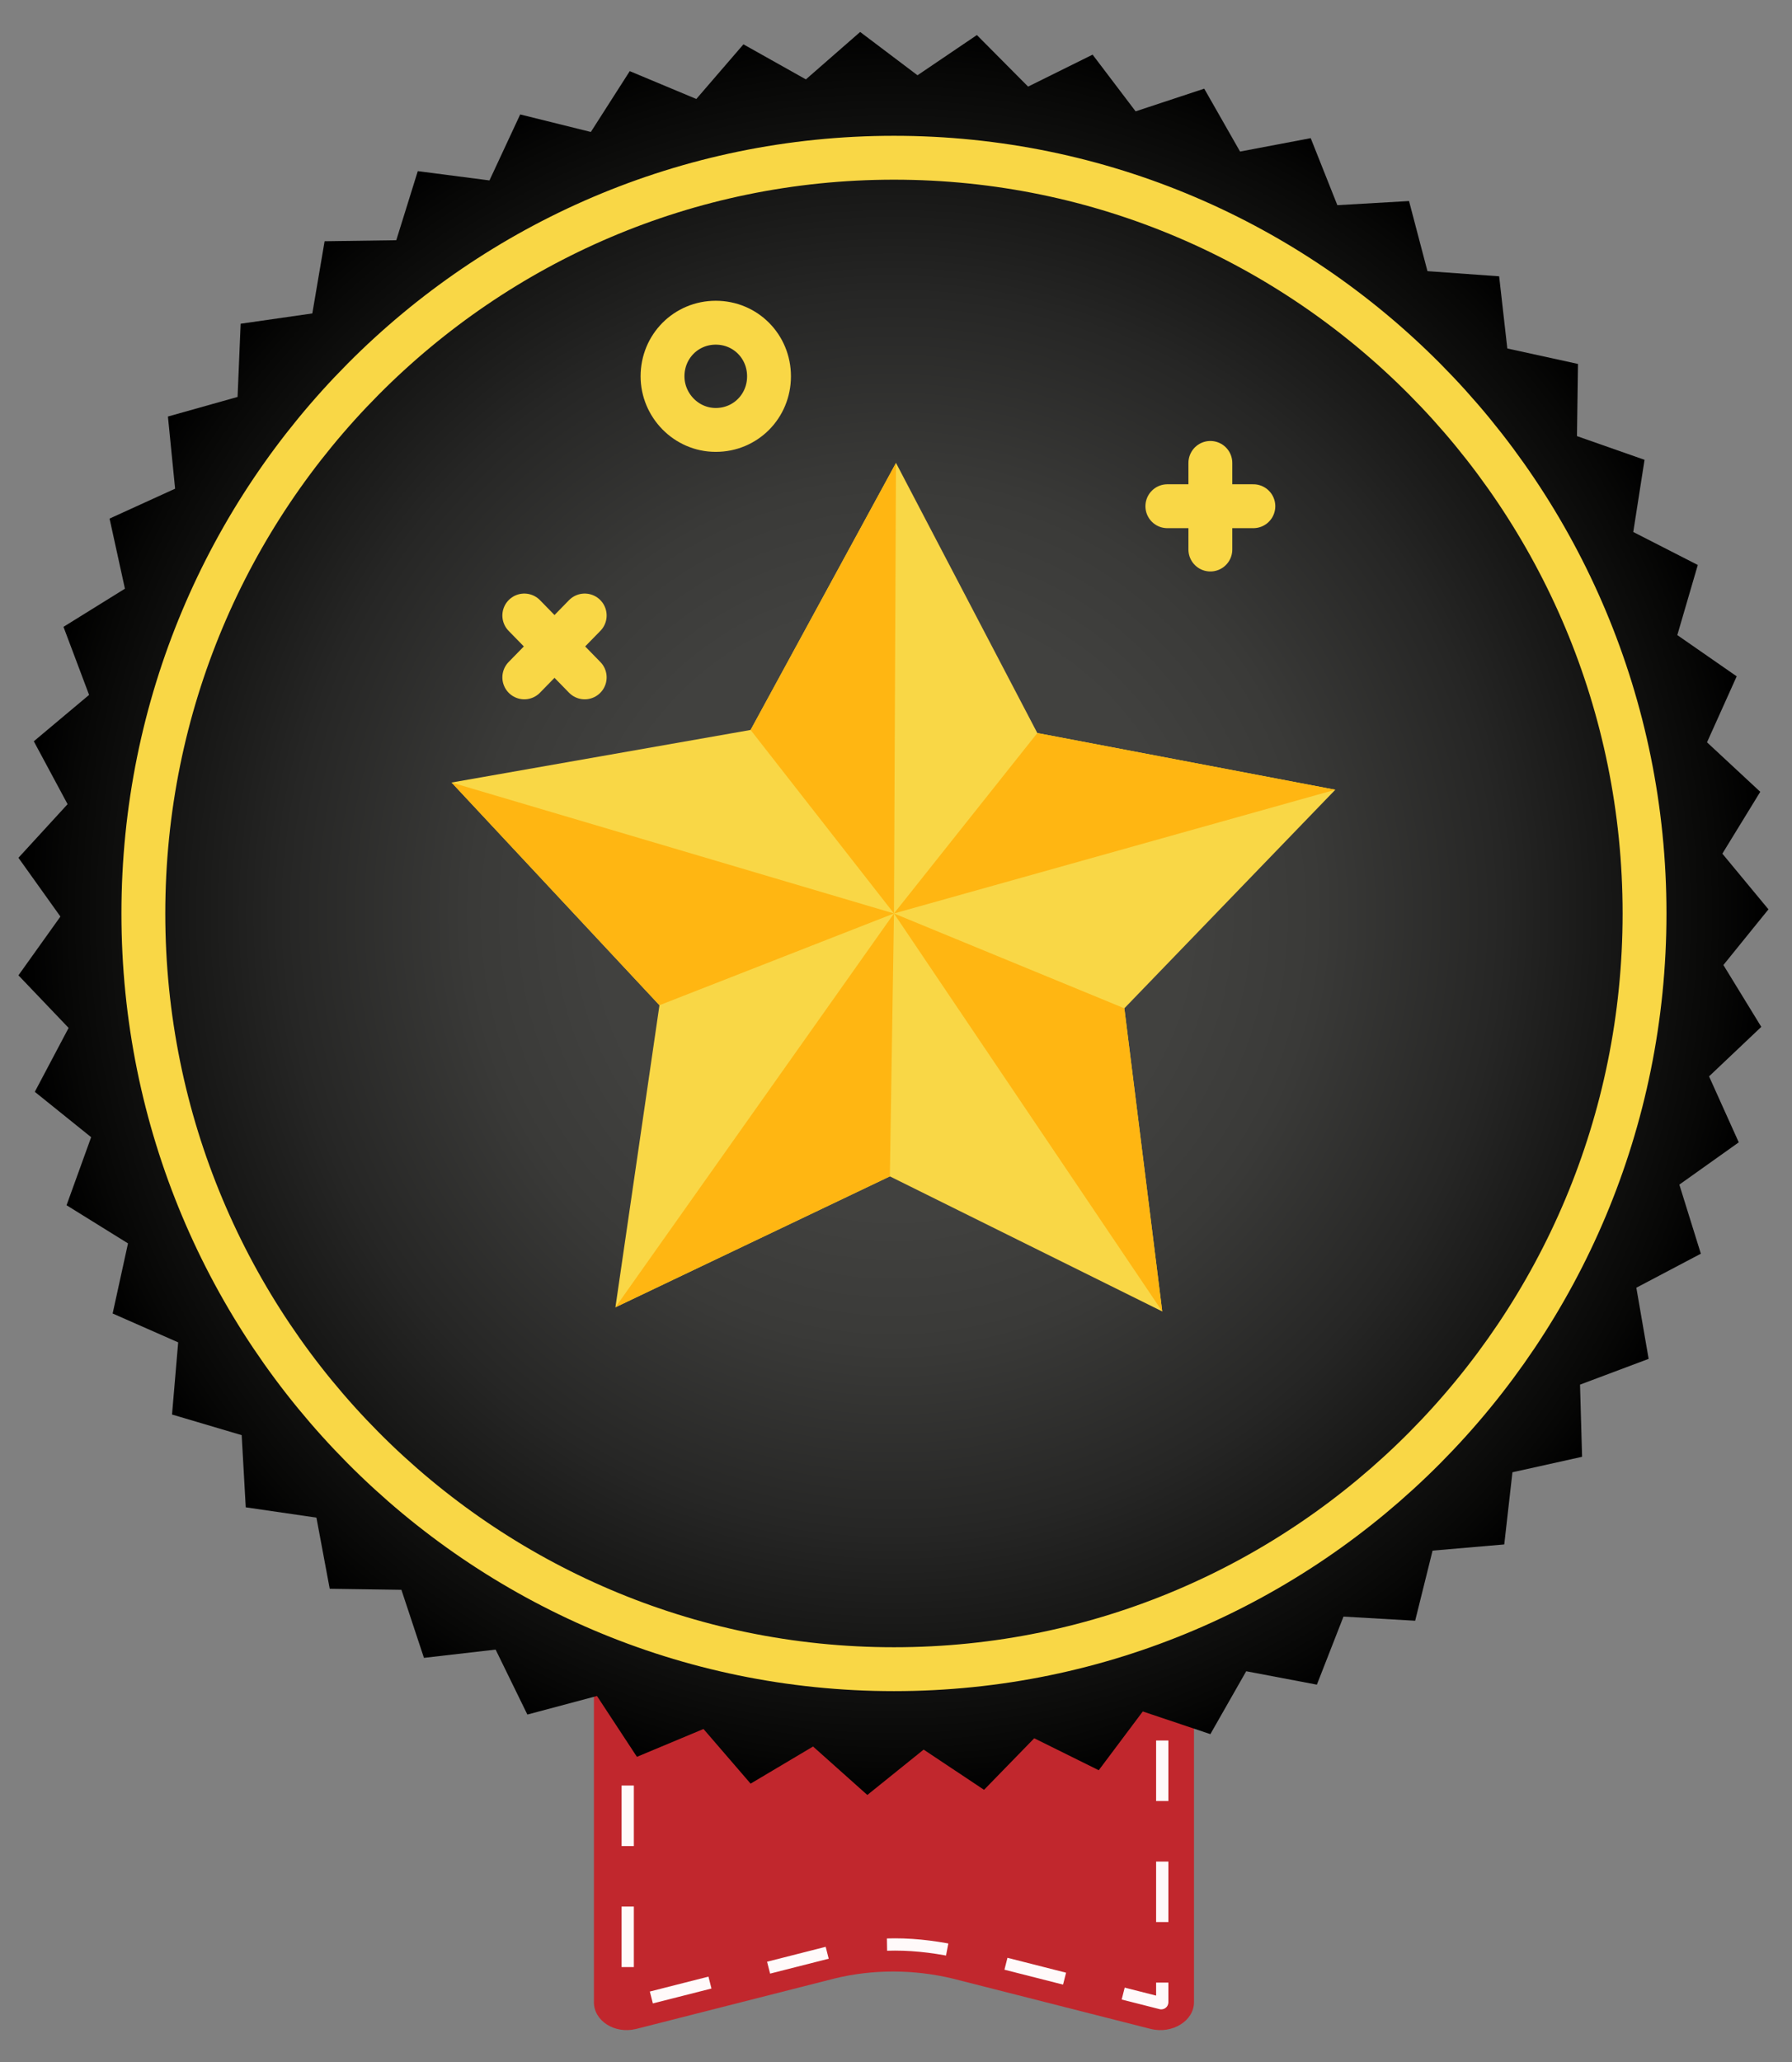
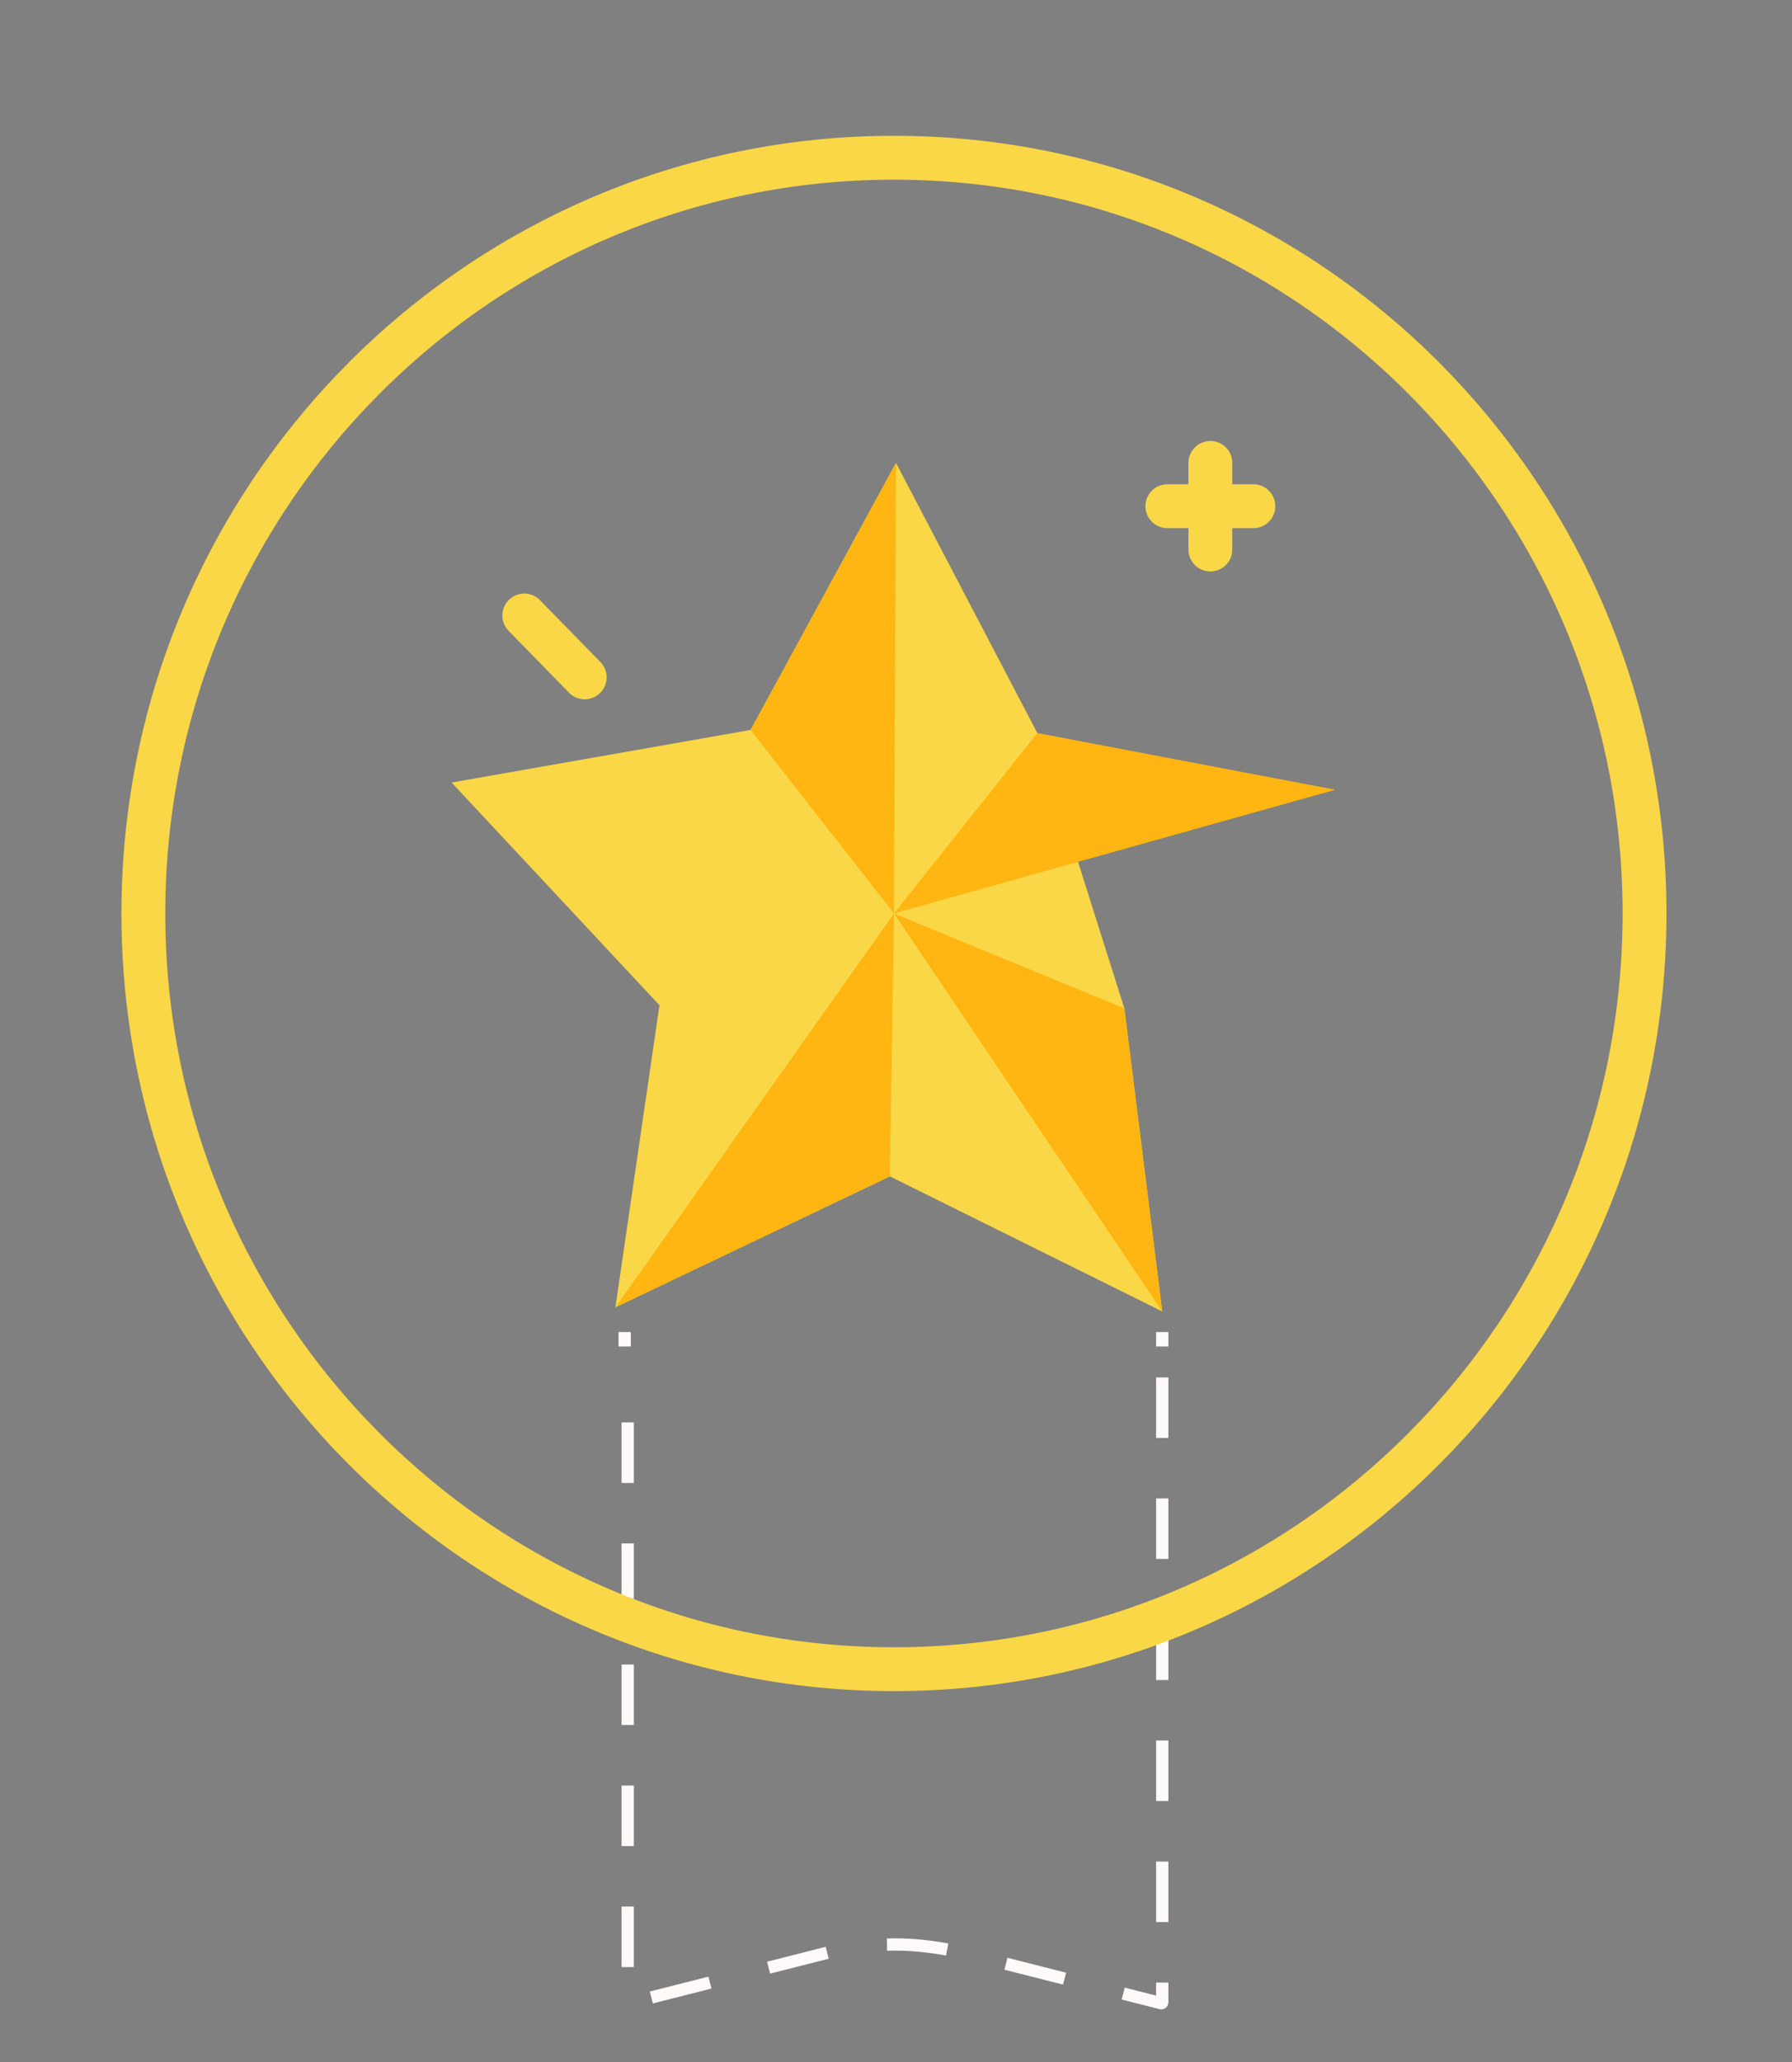
<svg xmlns="http://www.w3.org/2000/svg" width="80" height="92" viewBox="0 0 80 92" fill="none">
  <rect x="0" y="0" width="80" height="92" fill="#808080" stroke="none" />
-   <path d="M51.383 90.528L42.514 88.274C40.777 87.86 38.949 87.86 37.257 88.274L28.389 90.528C27.429 90.758 26.514 90.16 26.514 89.332V59.248H53.303V89.332C53.303 90.16 52.343 90.758 51.383 90.528Z" fill="#C1272D" />
  <path d="M51.886 59.432V60.076" stroke="#FFFAFA" stroke-width="0.548" stroke-miterlimit="10" />
  <path d="M51.886 61.456V89.332C51.886 89.378 51.84 89.378 51.84 89.378L42.971 87.124C41.966 86.894 40.96 86.756 39.954 86.756C38.903 86.756 37.897 86.894 36.937 87.124L28.069 89.378H28.023C28.023 89.378 28.023 89.378 28.023 89.332V60.766" stroke="#FFFAFA" stroke-width="0.548" stroke-miterlimit="10" stroke-dasharray="2.7 2.7" />
  <path d="M27.886 60.076V59.432" stroke="#FFFAFA" stroke-width="0.548" stroke-miterlimit="10" />
-   <path d="M18.651 7.636L21.851 8.05L23.223 5.106L26.377 5.888L28.114 3.174L31.086 4.416L33.189 1.978L35.977 3.542L38.4 1.426L40.96 3.358L43.611 1.564L45.897 3.864L48.777 2.438L50.697 4.968L53.76 3.956L55.36 6.762L58.514 6.164L59.703 9.154L62.903 8.97L63.726 12.098L66.926 12.328L67.291 15.548L70.446 16.238L70.4 19.458L73.417 20.516L72.914 23.736L75.794 25.208L74.88 28.336L77.531 30.176L76.206 33.12L78.583 35.328L76.891 38.088L78.949 40.572L76.937 43.056L78.629 45.816L76.297 48.024L77.623 50.968L74.971 52.854L75.931 55.936L73.051 57.454L73.6 60.628L70.537 61.778L70.629 64.998L67.52 65.688L67.154 68.908L63.954 69.184L63.177 72.312L59.977 72.128L58.789 75.164L55.634 74.566L54.034 77.372L51.017 76.36L49.051 78.982L46.171 77.556L43.931 79.856L41.234 78.062L38.72 80.086L36.297 77.924L33.509 79.58L31.406 77.142L28.434 78.384L26.651 75.67L23.543 76.498L22.126 73.6L18.926 73.968L17.92 70.932L14.72 70.886L14.126 67.712L10.971 67.252L10.789 64.032L7.68 63.112L7.954 59.892L5.029 58.604L5.714 55.476L2.971 53.774L4.069 50.738L1.554 48.714L3.063 45.862L0.823 43.516L2.697 40.894L0.823 38.272L3.017 35.88L1.509 33.074L3.977 31.004L2.834 27.968L5.577 26.266L4.891 23.138L7.817 21.804L7.497 18.584L10.606 17.71L10.743 14.444L13.943 13.984L14.491 10.764L17.691 10.718L18.651 7.636Z" fill="url(#paint0_radial_47_654)" />
  <path d="M54.034 20.654V24.518" stroke="#F9D746" stroke-width="1.958" stroke-miterlimit="10" stroke-linecap="round" stroke-linejoin="round" />
  <path d="M52.114 22.586H55.954" stroke="#F9D746" stroke-width="1.958" stroke-miterlimit="10" stroke-linecap="round" stroke-linejoin="round" />
  <path d="M23.406 27.462L26.103 30.222" stroke="#F9D746" stroke-width="1.958" stroke-miterlimit="10" stroke-linecap="round" stroke-linejoin="round" />
-   <path d="M23.406 30.222L26.103 27.462" stroke="#F9D746" stroke-width="1.958" stroke-miterlimit="10" stroke-linecap="round" stroke-linejoin="round" />
-   <path d="M29.577 16.79C29.577 15.456 30.629 14.398 31.954 14.398C33.28 14.398 34.331 15.456 34.331 16.79C34.331 18.124 33.28 19.182 31.954 19.182C30.629 19.182 29.577 18.078 29.577 16.79Z" stroke="#F9D746" stroke-width="1.958" stroke-miterlimit="10" stroke-linecap="round" stroke-linejoin="round" />
-   <path d="M46.309 32.706L59.611 35.236L50.194 44.988L51.886 58.512L39.726 52.486L27.474 58.328L29.44 44.85L20.16 34.914L33.509 32.568L40 20.654L46.309 32.706Z" fill="#F9D746" />
+   <path d="M46.309 32.706L50.194 44.988L51.886 58.512L39.726 52.486L27.474 58.328L29.44 44.85L20.16 34.914L33.509 32.568L40 20.654L46.309 32.706Z" fill="#F9D746" />
  <path d="M40 20.654L33.509 32.568L39.909 40.756L40 20.654Z" fill="#FFB612" />
-   <path d="M20.16 34.914L29.44 44.85L39.909 40.756L20.16 34.914Z" fill="#FFB612" />
  <path d="M27.474 58.328L39.726 52.486L39.909 40.756L27.474 58.328Z" fill="#FFB612" />
  <path d="M51.886 58.512L39.909 40.756L50.194 44.988L51.886 58.512Z" fill="#FFB612" />
  <path d="M46.309 32.706L39.909 40.756L59.611 35.236L46.309 32.706Z" fill="#FFB612" />
  <path d="M39.909 74.474C58.415 74.474 73.417 59.378 73.417 40.756C73.417 22.134 58.415 7.038 39.909 7.038C21.402 7.038 6.4 22.134 6.4 40.756C6.4 59.378 21.402 74.474 39.909 74.474Z" stroke="#F9D746" stroke-width="1.958" stroke-miterlimit="10" />
  <defs>
    <radialGradient id="paint0_radial_47_654" cx="0" cy="0" r="1" gradientUnits="userSpaceOnUse" gradientTransform="translate(39.886 40.751) scale(39.074 39.319)">
      <stop offset="0.339" stop-color="#41413F" />
      <stop offset="0.485" stop-color="#3A3A38" />
      <stop offset="0.699" stop-color="#262625" />
      <stop offset="0.953" stop-color="#070706" />
      <stop offset="1" />
    </radialGradient>
  </defs>
</svg>